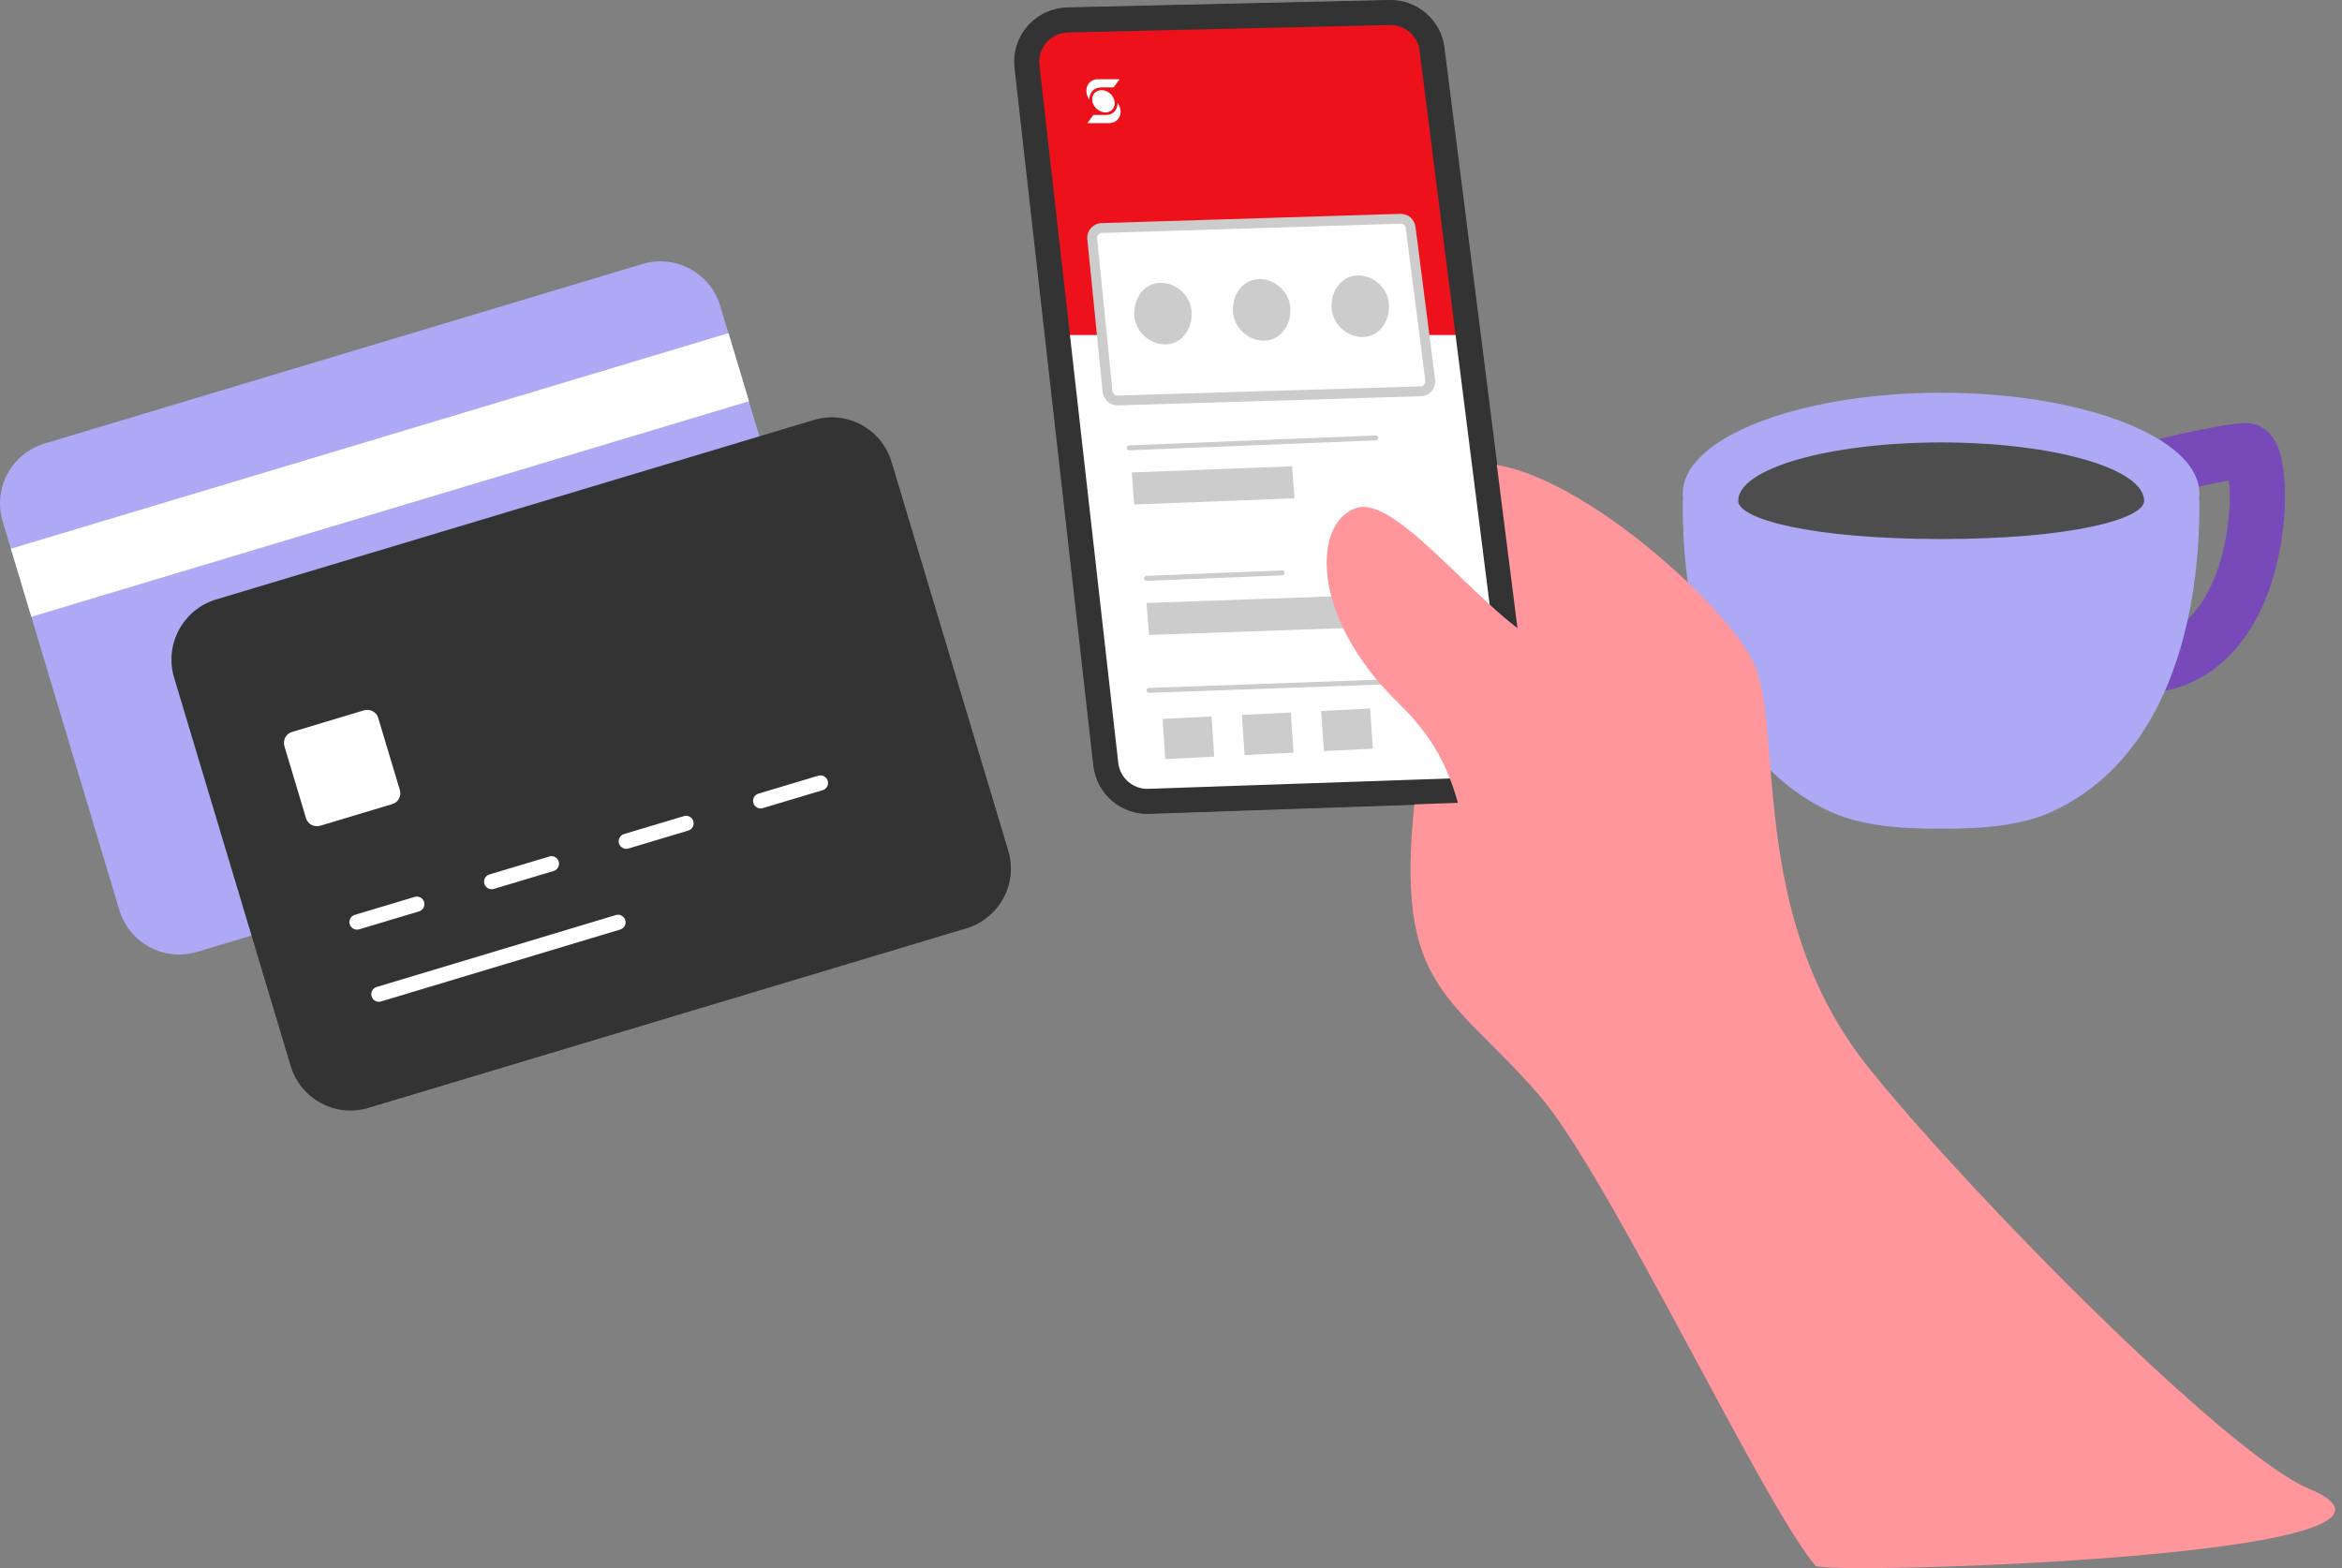
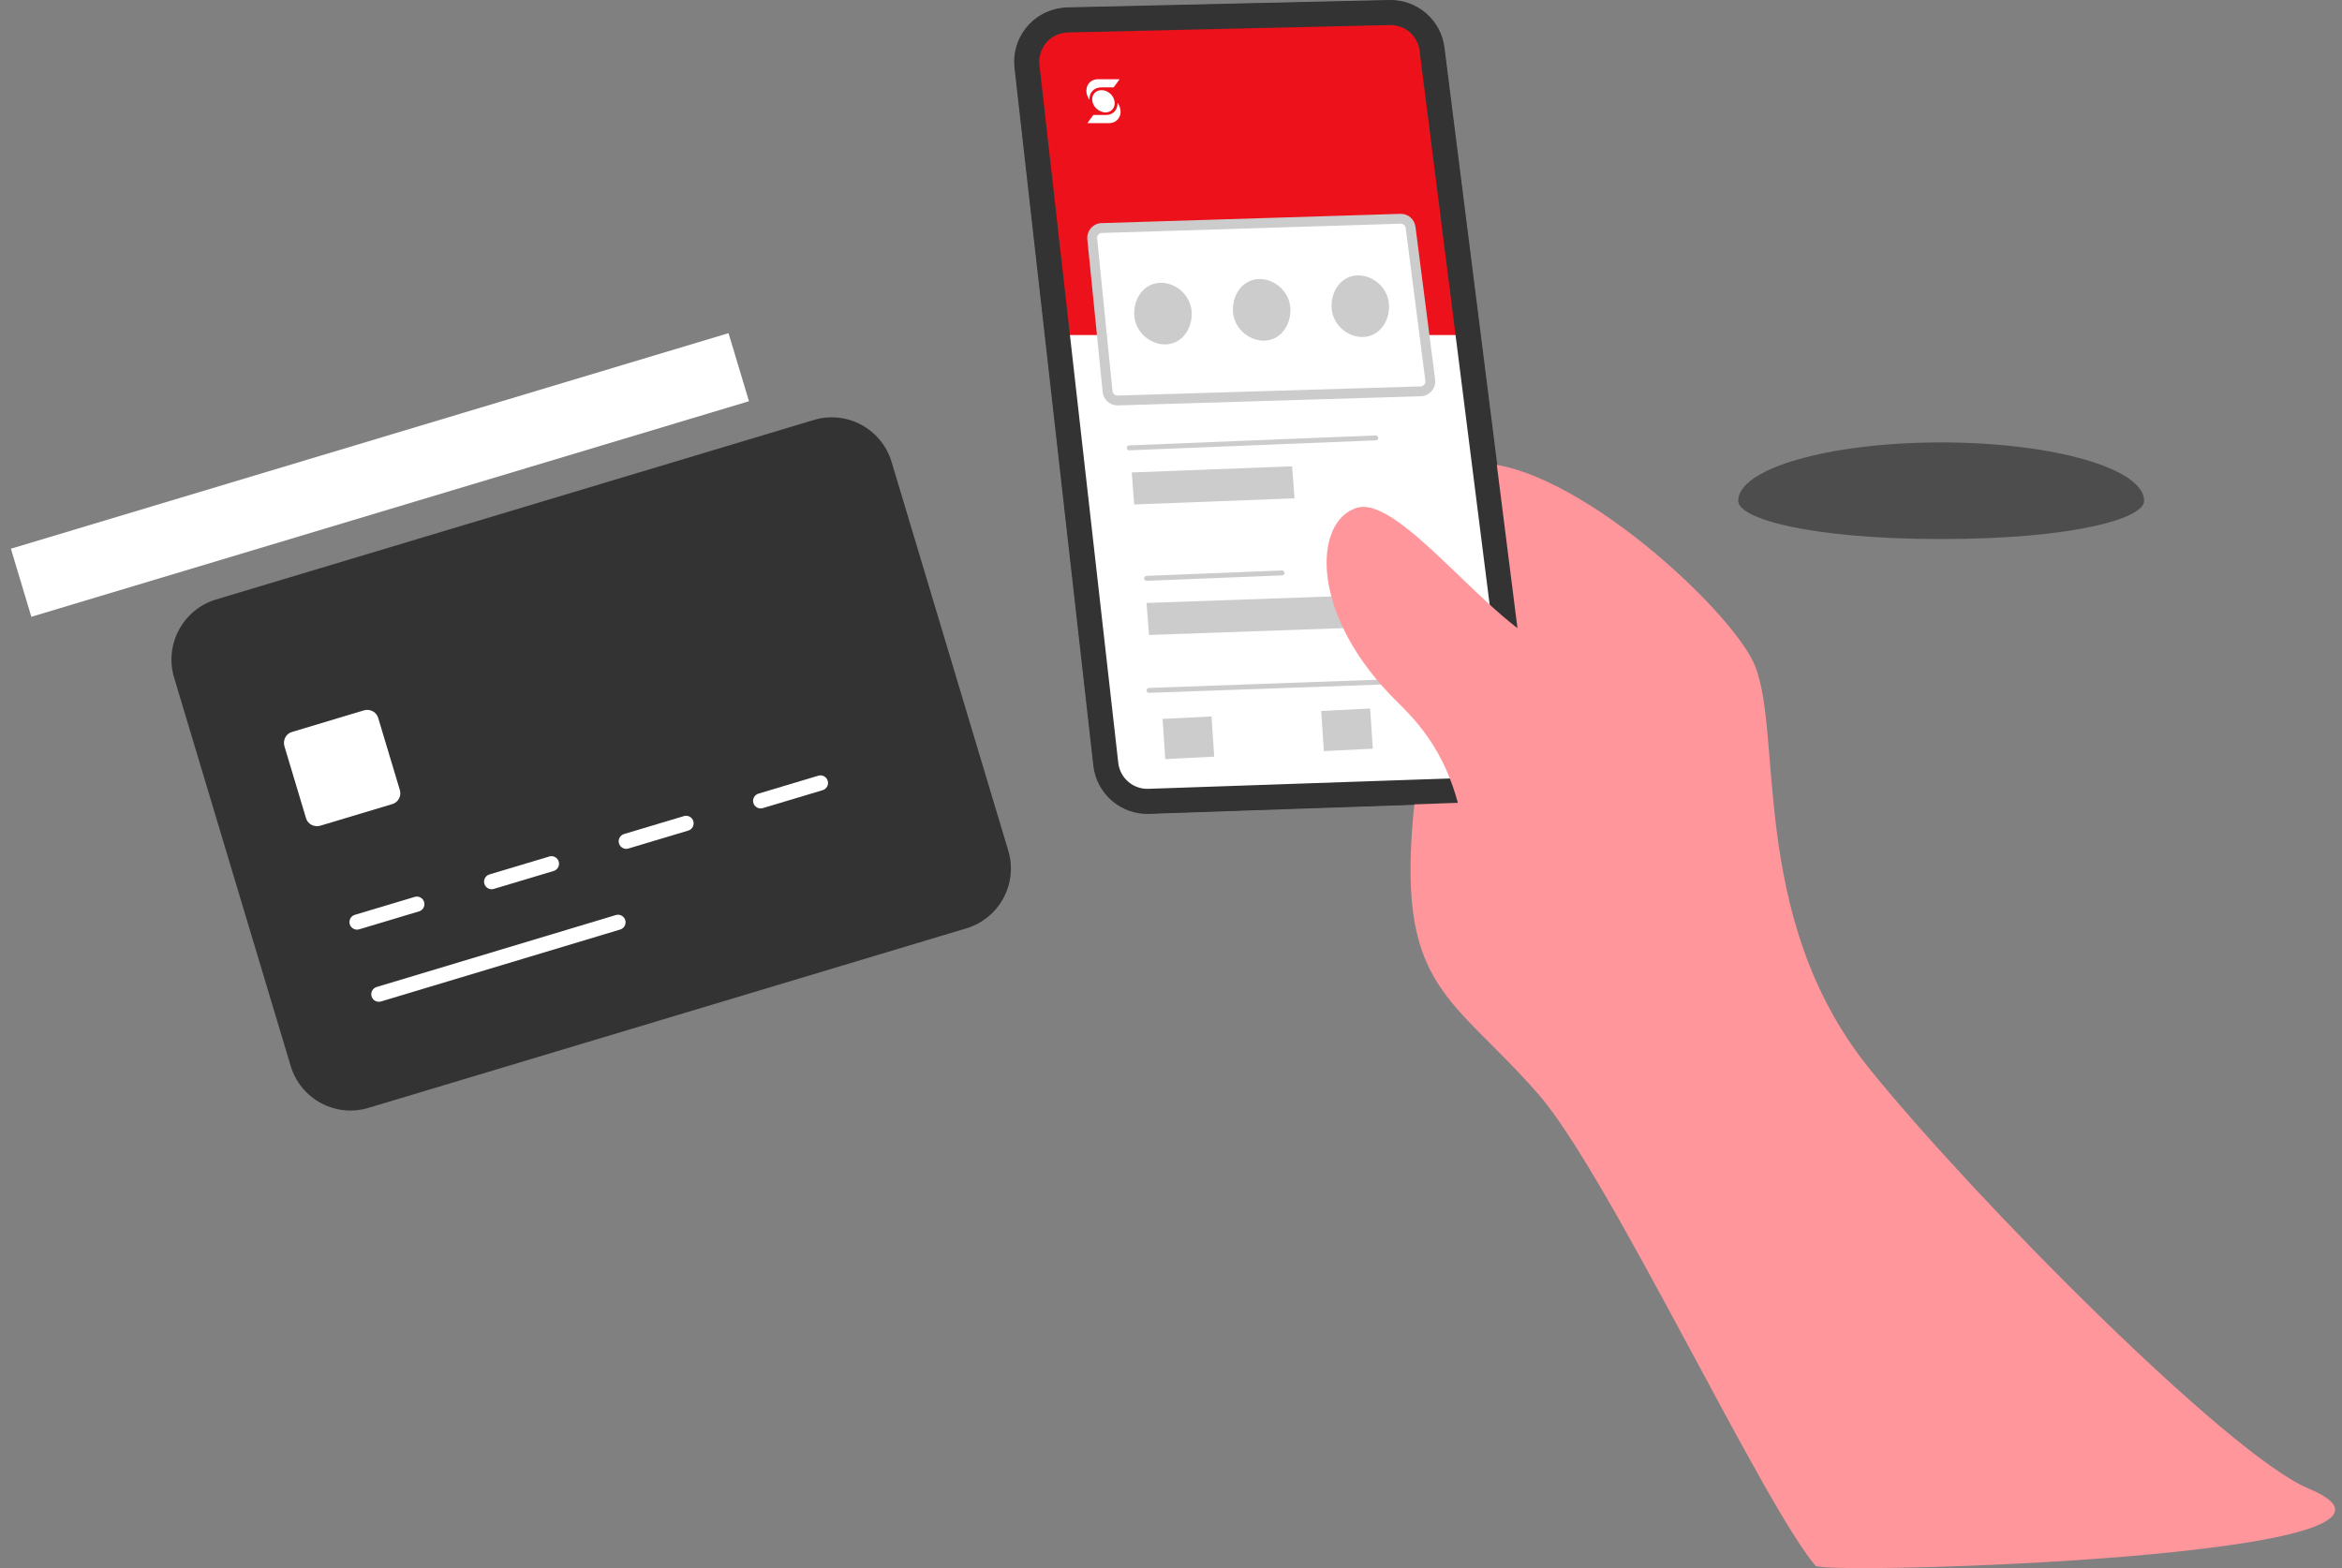
<svg xmlns="http://www.w3.org/2000/svg" width="224" height="150" viewBox="0 0 224 150" fill="none">
  <rect x="0" y="0" width="224" height="150" fill="#808080" stroke="none" />
-   <path fill-rule="evenodd" clip-rule="evenodd" d="M202.33 48.414C200.452 50.576 199.12 52.446 198.273 54.031C197.332 55.789 197.102 56.984 197.163 57.732C197.212 58.339 197.461 58.856 198.193 59.381C199.022 59.977 200.455 60.55 202.733 60.922C205.698 61.405 207.666 60.632 209.087 59.379C210.611 58.034 211.721 55.934 212.419 53.5C213.111 51.089 213.328 48.595 213.253 46.752C213.241 46.462 213.222 46.201 213.199 45.968C212.583 46.074 211.793 46.226 210.81 46.433C208.688 46.88 205.865 47.539 202.33 48.414ZM212.969 44.726C212.969 44.726 212.97 44.728 212.972 44.731C212.97 44.728 212.969 44.726 212.969 44.726ZM209.721 41.266C211.982 40.79 213.789 40.474 214.845 40.474C216.251 40.474 217.071 41.402 217.388 41.855C217.739 42.356 217.944 42.908 218.072 43.344C218.339 44.25 218.481 45.37 218.529 46.536C218.626 48.899 218.355 51.961 217.495 54.956C216.642 57.928 215.138 61.082 212.58 63.338C209.919 65.686 206.338 66.859 201.884 66.133L201.883 66.133C199.213 65.698 196.876 64.936 195.113 63.671C193.252 62.335 192.086 60.465 191.899 58.159C191.724 55.993 192.436 53.748 193.616 51.541C194.811 49.307 196.606 46.887 198.923 44.292C199.277 43.896 199.741 43.616 200.255 43.488C204.191 42.508 207.35 41.765 209.721 41.266Z" fill="#7849B8" />
-   <path d="M185.663 37.57C199.309 37.57 210.356 41.889 210.356 47.201C210.356 47.37 210.346 47.539 210.325 47.708C210.346 47.856 210.356 47.993 210.356 48.141C210.356 51.869 210.356 70.846 196.552 77.51C193.595 78.936 190.015 79.274 185.653 79.274C181.291 79.274 177.7 78.936 174.743 77.499C160.949 70.825 160.949 51.858 160.949 48.13C160.949 47.983 160.96 47.845 160.981 47.697C160.96 47.529 160.949 47.359 160.949 47.191C160.97 41.889 172.018 37.57 185.663 37.57Z" fill="#AEA9F4" />
  <path d="M185.663 51.563C198.242 51.563 205.065 49.609 205.075 47.919C205.097 44.825 196.383 42.322 185.663 42.322C174.943 42.322 166.219 44.825 166.251 47.919C166.262 49.609 173.085 51.563 185.663 51.563Z" fill="#4D4D4D" />
  <path fill-rule="evenodd" clip-rule="evenodd" d="M132.935 2.44C132.934 2.44 132.934 2.44 132.934 2.44L102.104 3.148H102.09C102.067 3.148 102.043 3.149 102.023 3.15C102.016 3.151 102.011 3.152 102.008 3.152L101.952 3.165L101.887 3.172C100.375 3.34 99.29 4.697 99.458 6.217C99.458 6.218 99.458 6.218 99.458 6.218L106.999 72.969C107.16 74.397 108.399 75.466 109.83 75.415L141.461 74.328C141.511 74.323 141.562 74.319 141.611 74.315C141.664 74.31 141.715 74.306 141.763 74.302C143.256 74.102 144.318 72.725 144.129 71.221C144.129 71.221 144.129 71.221 144.129 71.221L135.732 4.848L135.732 4.847C135.557 3.453 134.351 2.411 132.935 2.44ZM138.154 4.543C137.822 1.903 135.543 -0.054 132.883 0.001L132.88 0.001L102.074 0.708C101.925 0.709 101.741 0.721 101.561 0.754C98.73 1.099 96.718 3.655 97.032 6.488L104.574 73.243C104.574 73.243 104.574 73.243 104.574 73.243C104.877 75.933 107.207 77.949 109.916 77.852C109.917 77.852 109.917 77.852 109.917 77.852L141.613 76.763L141.648 76.76C141.665 76.759 141.682 76.757 141.699 76.756C141.739 76.752 141.78 76.749 141.822 76.745C141.883 76.74 141.946 76.734 142.007 76.728L142.028 76.727L142.049 76.724C144.897 76.365 146.908 73.755 146.55 70.915L146.55 70.915L138.154 4.543Z" fill="#333333" />
  <path d="M139.266 44.603C147.578 42.016 164.392 56.97 167.582 63.095C170.772 69.22 166.906 87.469 178.777 102.201C188.79 114.62 213.145 139.194 220.791 142.383C236.517 148.952 174.405 150.684 173.644 149.776C168.533 143.756 153.841 112.349 147.167 104.703C138.337 94.586 132.94 94.586 135.581 74.342C137.08 62.757 139.266 53.907 139.266 44.603Z" fill="#FF969C" />
  <path d="M102.072 1.95L132.891 1.242C134.929 1.2 136.672 2.7 136.926 4.717L145.322 71.09C145.597 73.265 144.055 75.261 141.879 75.536C141.763 75.546 141.636 75.557 141.52 75.568L109.856 76.655C107.786 76.729 106.001 75.187 105.769 73.128L98.228 6.375C97.985 4.189 99.548 2.225 101.734 1.982C101.829 1.96 101.956 1.95 102.072 1.95Z" fill="white" />
  <path d="M108.247 45.194L123.583 44.603L123.815 47.666L108.48 48.257L108.247 45.194Z" fill="#CCCCCC" />
  <path d="M122.22 14.041H105.596V18.751H122.22V14.041Z" fill="#CCCCCC" />
  <path d="M109.662 57.677L129.719 56.969L129.951 60.032L109.895 60.74L109.662 57.677Z" fill="#CCCCCC" />
  <path d="M115.876 68.534L111.194 68.769L111.45 72.612L116.132 72.377L115.876 68.534Z" fill="#CCCCCC" />
-   <path d="M123.462 68.153L118.78 68.388L119.035 72.231L123.718 71.996L123.462 68.153Z" fill="#CCCCCC" />
  <path d="M131.048 67.773L126.365 68.008L126.621 71.851L131.303 71.616L131.048 67.773Z" fill="#CCCCCC" />
  <path fill-rule="evenodd" clip-rule="evenodd" d="M131.824 41.88C131.829 42.01 131.728 42.119 131.598 42.124L108.014 43.075C107.884 43.08 107.774 42.979 107.769 42.849C107.764 42.719 107.865 42.609 107.995 42.604L131.579 41.654C131.709 41.648 131.818 41.75 131.824 41.88Z" fill="#CCCCCC" />
  <path fill-rule="evenodd" clip-rule="evenodd" d="M122.857 54.795C122.862 54.925 122.761 55.035 122.631 55.04L109.672 55.558C109.542 55.563 109.432 55.462 109.427 55.331C109.422 55.202 109.523 55.092 109.653 55.087L122.612 54.569C122.742 54.564 122.852 54.665 122.857 54.795Z" fill="#CCCCCC" />
  <path fill-rule="evenodd" clip-rule="evenodd" d="M133.714 65.188C133.719 65.318 133.617 65.427 133.487 65.432L109.903 66.277C109.773 66.281 109.664 66.18 109.659 66.049C109.655 65.919 109.756 65.81 109.886 65.806L133.47 64.961C133.6 64.956 133.71 65.058 133.714 65.188Z" fill="#CCCCCC" />
  <mask id="mask0_15_5779" style="mask-type:alpha" maskUnits="userSpaceOnUse" x="98" y="1" width="48" height="76">
    <path d="M102.072 1.95L132.891 1.242C134.929 1.2 136.672 2.7 136.926 4.717L145.322 71.09C145.597 73.265 144.055 75.261 141.879 75.536C141.763 75.546 141.636 75.557 141.52 75.568L109.856 76.655C107.786 76.729 106.001 75.187 105.769 73.128L98.228 6.375C97.985 4.189 99.548 2.225 101.734 1.982C101.829 1.96 101.956 1.95 102.072 1.95Z" fill="white" />
  </mask>
  <g mask="url(#mask0_15_5779)">
    <path d="M158.087 -21.305H88.37V32.047H158.087V-21.305Z" fill="#EC111A" />
  </g>
  <path d="M105.385 21.814L133.954 20.926C134.44 20.916 134.852 21.264 134.915 21.75L136.795 36.366C136.858 36.883 136.499 37.359 135.982 37.422C135.95 37.422 135.918 37.432 135.887 37.432L106.906 38.309C106.409 38.32 105.987 37.95 105.934 37.464L104.466 22.848C104.413 22.331 104.793 21.866 105.311 21.814C105.343 21.814 105.364 21.814 105.385 21.814Z" fill="white" />
  <path fill-rule="evenodd" clip-rule="evenodd" d="M133.966 21.398C133.965 21.398 133.965 21.398 133.964 21.398L105.392 22.285H105.339C105.09 22.321 104.909 22.55 104.935 22.801L104.935 22.801L106.403 37.413C106.403 37.414 106.403 37.414 106.403 37.415C106.43 37.653 106.64 37.842 106.894 37.838C106.895 37.838 106.895 37.838 106.896 37.838L135.86 36.962C135.868 36.961 135.883 36.958 135.9 36.956C135.91 36.955 135.924 36.953 135.939 36.952C136.182 36.914 136.359 36.687 136.327 36.425C136.327 36.424 136.327 36.424 136.327 36.423L134.448 21.811C134.448 21.811 134.448 21.811 134.448 21.81C134.415 21.567 134.213 21.393 133.966 21.398ZM133.944 20.455C134.668 20.439 135.288 20.962 135.382 21.689L135.383 21.69L137.263 36.306L137.263 36.307L137.263 36.309C137.357 37.075 136.824 37.794 136.039 37.89L136.011 37.893H136.005C135.997 37.895 135.983 37.897 135.969 37.898C135.951 37.901 135.926 37.903 135.896 37.904L106.918 38.78L106.916 38.78C106.178 38.796 105.545 38.247 105.466 37.515L105.465 37.513L103.997 22.896C103.997 22.896 103.997 22.896 103.997 22.896C103.918 22.119 104.488 21.424 105.263 21.345L105.287 21.342H105.378L133.942 20.455L133.944 20.455Z" fill="#CCCCCC" />
  <path d="M111.416 32.944C112.936 32.944 113.982 31.624 113.982 29.998C113.982 28.372 112.567 27.052 111.046 27.052C109.525 27.052 108.479 28.372 108.479 29.998C108.479 31.624 109.895 32.944 111.416 32.944Z" fill="#CCCCCC" />
  <path d="M120.858 32.585C122.378 32.585 123.424 31.265 123.424 29.639C123.424 28.012 122.009 26.692 120.488 26.692C118.967 26.692 117.922 28.012 117.922 29.639C117.922 31.265 119.337 32.585 120.858 32.585Z" fill="#CCCCCC" />
  <path d="M130.289 32.237C131.81 32.237 132.856 30.917 132.856 29.29C132.856 27.664 131.44 26.344 129.919 26.344C128.399 26.344 127.353 27.664 127.353 29.29C127.353 30.917 128.768 32.237 130.289 32.237Z" fill="#CCCCCC" />
  <path fill-rule="evenodd" clip-rule="evenodd" d="M132.934 2.398C132.933 2.398 132.933 2.398 132.933 2.398L102.103 3.106H102.09C102.066 3.106 102.041 3.107 102.019 3.109C102.01 3.11 102.004 3.111 102 3.111L101.945 3.124L101.882 3.131C100.346 3.301 99.245 4.679 99.416 6.222C99.416 6.222 99.416 6.222 99.416 6.223L106.957 72.974L106.957 72.974C107.121 74.423 108.378 75.508 109.831 75.456L109.833 75.456L141.464 74.369C141.514 74.365 141.565 74.36 141.615 74.356C141.668 74.352 141.719 74.347 141.768 74.343C143.285 74.141 144.363 72.742 144.17 71.216L135.774 4.842C135.596 3.427 134.372 2.369 132.934 2.398ZM138.112 4.548C137.783 1.929 135.522 -0.012 132.884 0.043L132.883 0.043L102.074 0.75C101.927 0.751 101.745 0.762 101.568 0.795C98.759 1.136 96.762 3.672 97.074 6.483L97.074 6.484L104.615 73.238C104.615 73.238 104.615 73.238 104.615 73.238C104.917 75.908 107.228 77.907 109.916 77.811L141.611 76.722L141.644 76.719C141.699 76.714 141.757 76.709 141.819 76.704C141.879 76.698 141.942 76.693 142.003 76.687L142.023 76.686L142.044 76.683C144.868 76.326 146.864 73.739 146.508 70.921L146.508 70.92L138.112 4.548Z" fill="#333333" />
  <path d="M129.74 48.584C133.901 47.254 142.72 60.043 148.339 61.954C153.958 63.866 150.768 68.238 158.805 74.225C164.171 78.217 169.568 88.324 175.007 104.545C170.148 106.72 166.938 107.027 165.364 105.464C163.642 103.763 157.707 96.635 153.482 95.241C145.952 92.749 141.094 85.673 140.132 79.981C139.171 74.278 137.312 70.719 133.806 67.308C125.198 58.944 125.579 49.915 129.74 48.584Z" fill="#FF969C" />
  <path fill-rule="evenodd" clip-rule="evenodd" d="M104.202 9.542C104.065 9.352 103.97 9.13 103.927 8.909C103.801 8.169 104.287 7.578 105.026 7.578H107.085L106.515 8.359H105.311C104.635 8.359 104.16 8.877 104.202 9.542Z" fill="white" />
  <path fill-rule="evenodd" clip-rule="evenodd" d="M106.885 9.827C107.022 10.017 107.117 10.239 107.159 10.461C107.286 11.19 106.79 11.781 106.061 11.781H104.001L104.572 10.999H105.765C106.452 11.01 106.927 10.493 106.885 9.827Z" fill="white" />
  <path fill-rule="evenodd" clip-rule="evenodd" d="M106.599 9.69C106.705 10.281 106.304 10.757 105.723 10.757C105.142 10.746 104.582 10.271 104.477 9.69C104.371 9.099 104.772 8.623 105.353 8.623C105.945 8.623 106.504 9.099 106.599 9.69Z" fill="white" />
-   <path fill-rule="evenodd" clip-rule="evenodd" d="M4.263 42.428L61.447 25.254C64.608 24.304 67.936 26.102 68.886 29.264L80.046 66.442C80.997 69.604 79.199 72.931 76.037 73.882L18.854 91.055C15.692 92.006 12.365 90.208 11.414 87.046L0.254 49.868C-0.696 46.706 1.102 43.378 4.263 42.428Z" fill="#AEA9F4" />
  <path d="M69.68 31.869L1.042 52.488L2.998 59L71.636 38.38L69.68 31.869Z" fill="white" />
  <path fill-rule="evenodd" clip-rule="evenodd" d="M20.652 57.349L77.835 40.175C80.997 39.224 84.324 41.022 85.275 44.184L96.434 81.363C97.385 84.525 95.587 87.852 92.425 88.802L35.242 105.976C32.08 106.927 28.753 105.129 27.802 101.967L16.643 64.788C15.713 61.627 17.511 58.299 20.652 57.349Z" fill="#333333" />
  <path fill-rule="evenodd" clip-rule="evenodd" d="M79.168 74.686C79.282 75.069 79.065 75.472 78.683 75.587L72.958 77.302C72.575 77.417 72.172 77.2 72.058 76.817C71.943 76.434 72.16 76.031 72.543 75.916L78.267 74.201C78.65 74.087 79.053 74.304 79.168 74.686ZM66.313 78.551C66.428 78.934 66.211 79.337 65.828 79.451L60.104 81.167C59.721 81.281 59.318 81.064 59.203 80.681C59.089 80.299 59.306 79.896 59.688 79.781L65.413 78.066C65.796 77.951 66.199 78.168 66.313 78.551ZM53.438 82.415C53.553 82.798 53.336 83.201 52.953 83.316L47.229 85.031C46.846 85.146 46.443 84.929 46.328 84.546C46.214 84.163 46.431 83.76 46.813 83.646L52.538 81.93C52.921 81.816 53.324 82.033 53.438 82.415ZM40.563 86.28C40.678 86.663 40.461 87.066 40.078 87.181L34.354 88.896C33.971 89.01 33.568 88.793 33.453 88.411C33.339 88.028 33.556 87.625 33.938 87.51L39.663 85.795C40.046 85.68 40.449 85.897 40.563 86.28ZM59.803 88.015C59.919 88.398 59.702 88.801 59.319 88.916L36.442 95.798C36.059 95.913 35.656 95.696 35.541 95.314C35.426 94.931 35.642 94.528 36.025 94.413L58.902 87.531C59.285 87.416 59.688 87.633 59.803 88.015Z" fill="white" />
  <path d="M37.515 76.919L30.633 78.986C30.054 79.151 29.434 78.841 29.269 78.263L27.203 71.381C27.037 70.802 27.347 70.182 27.926 70.017L34.808 67.95C35.386 67.785 36.006 68.095 36.172 68.674L38.238 75.555C38.424 76.134 38.093 76.754 37.515 76.919Z" fill="white" />
</svg>